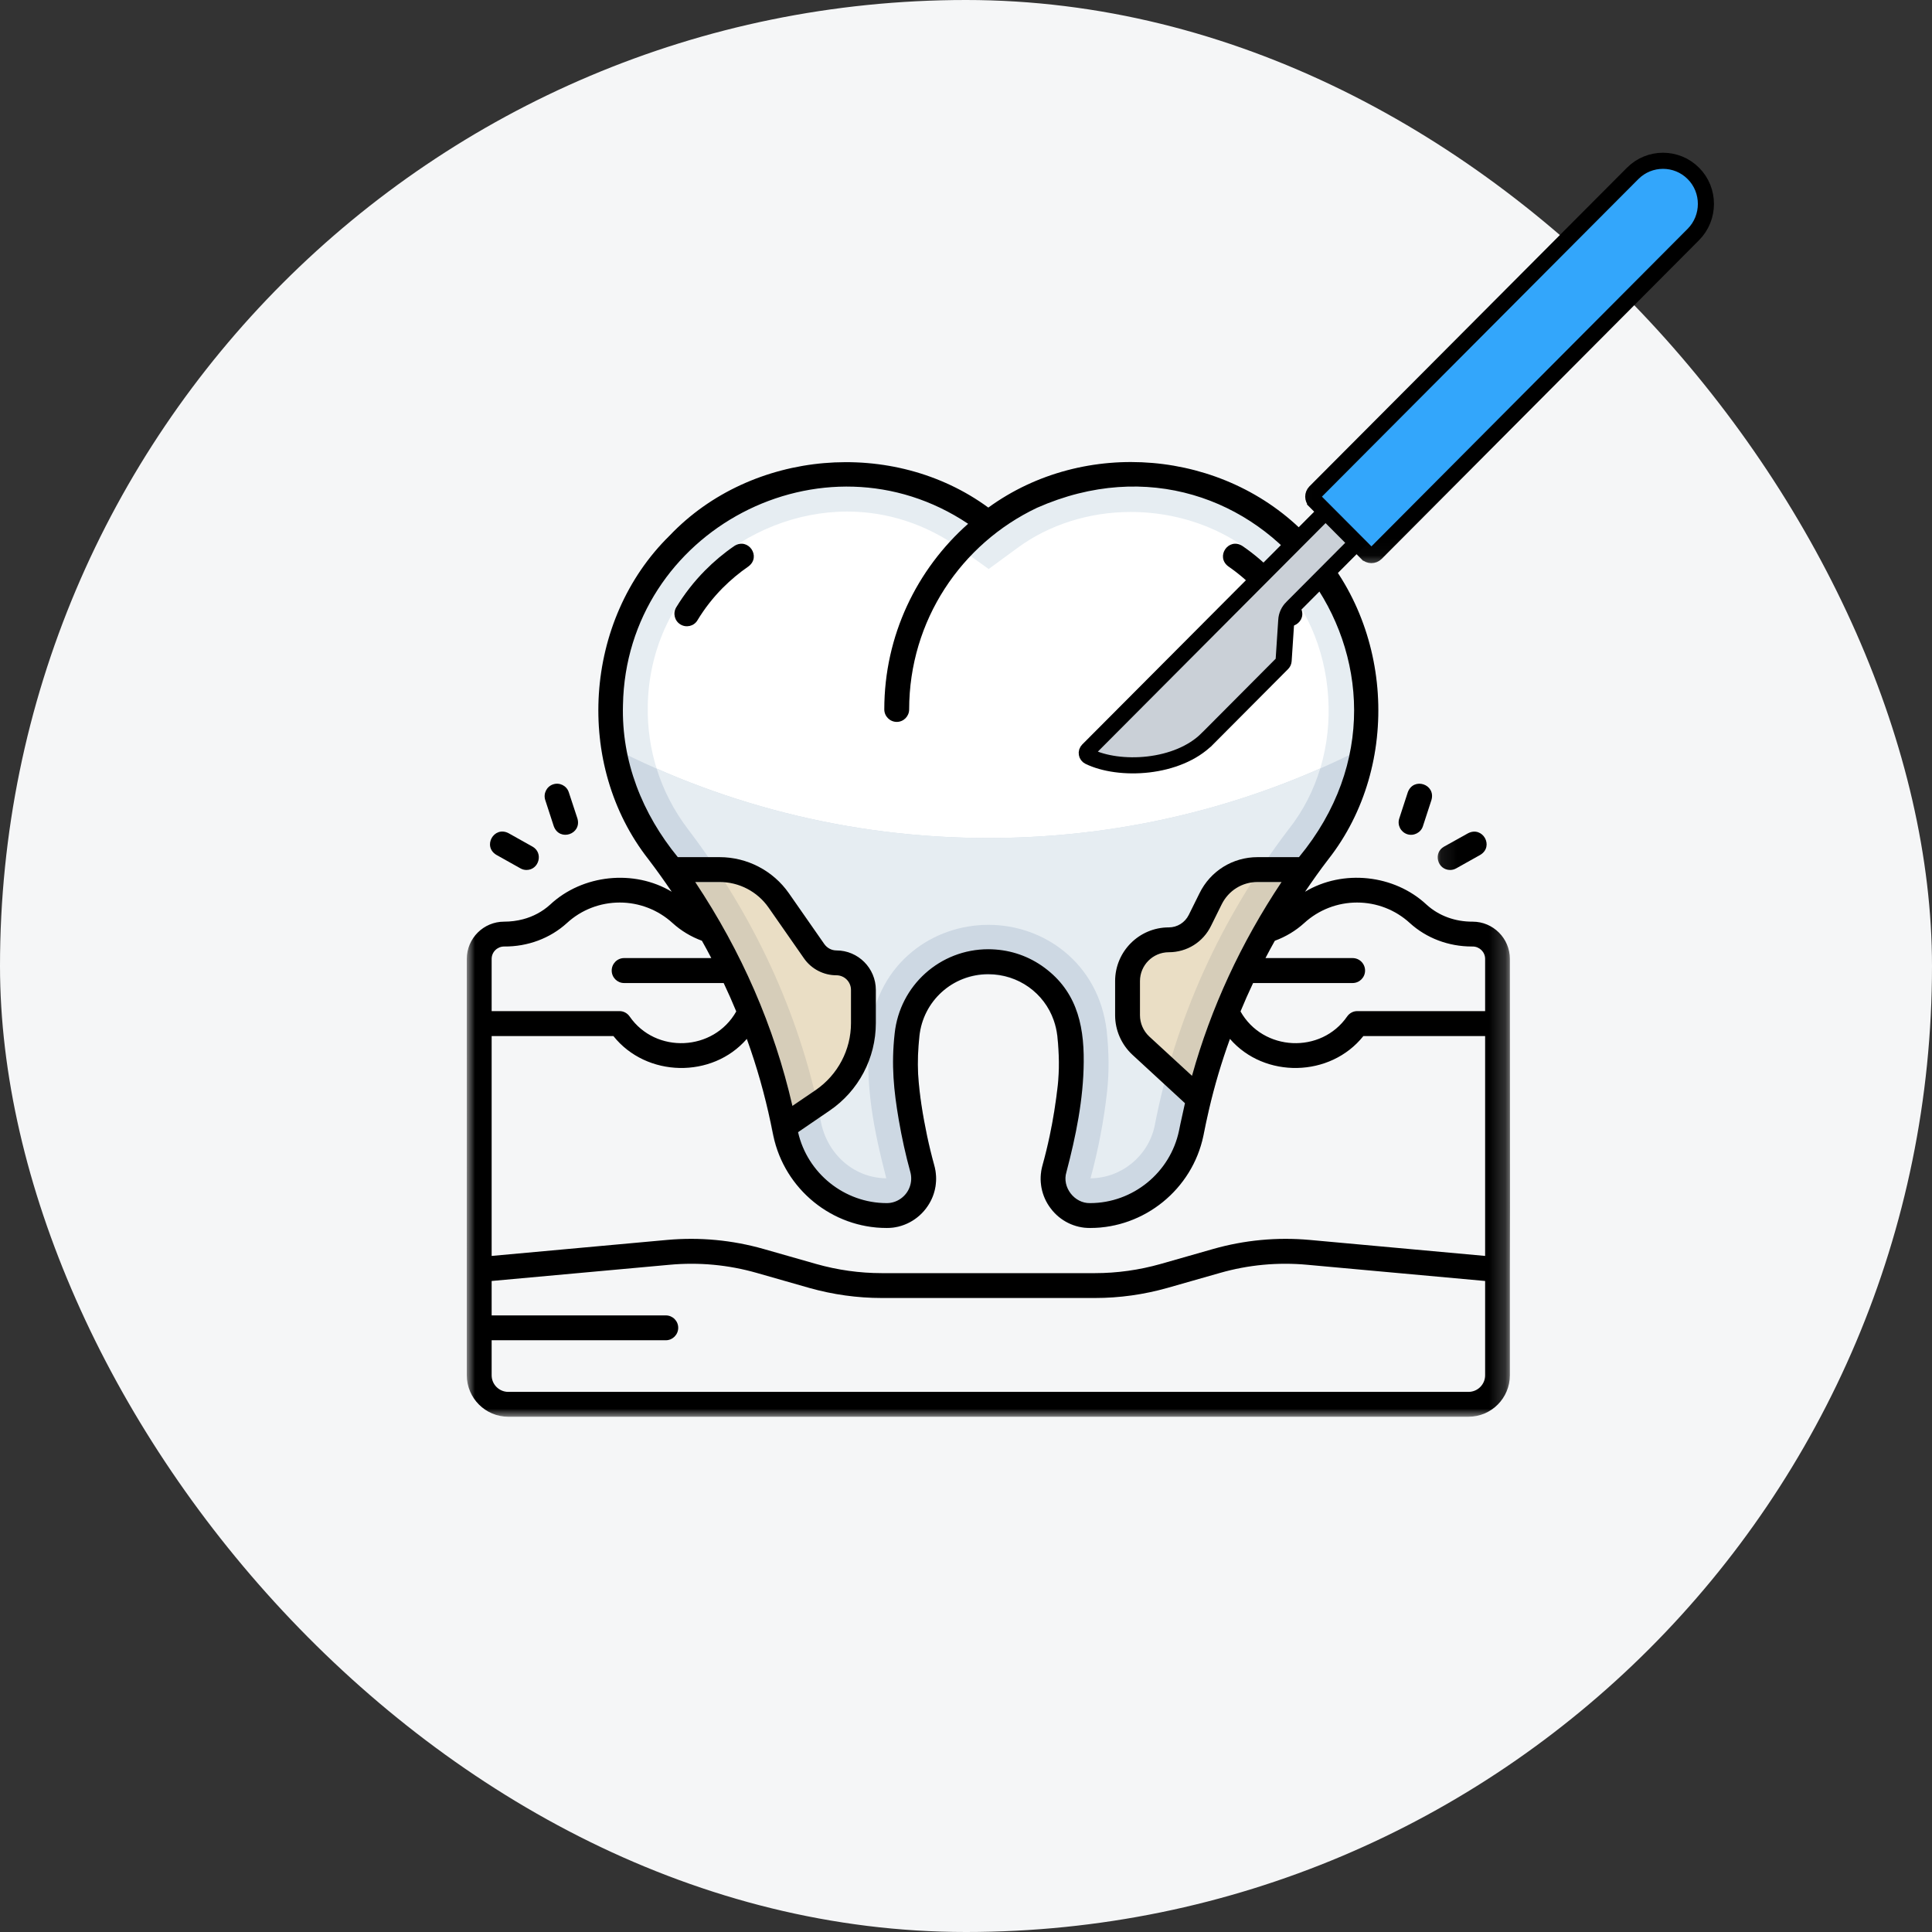
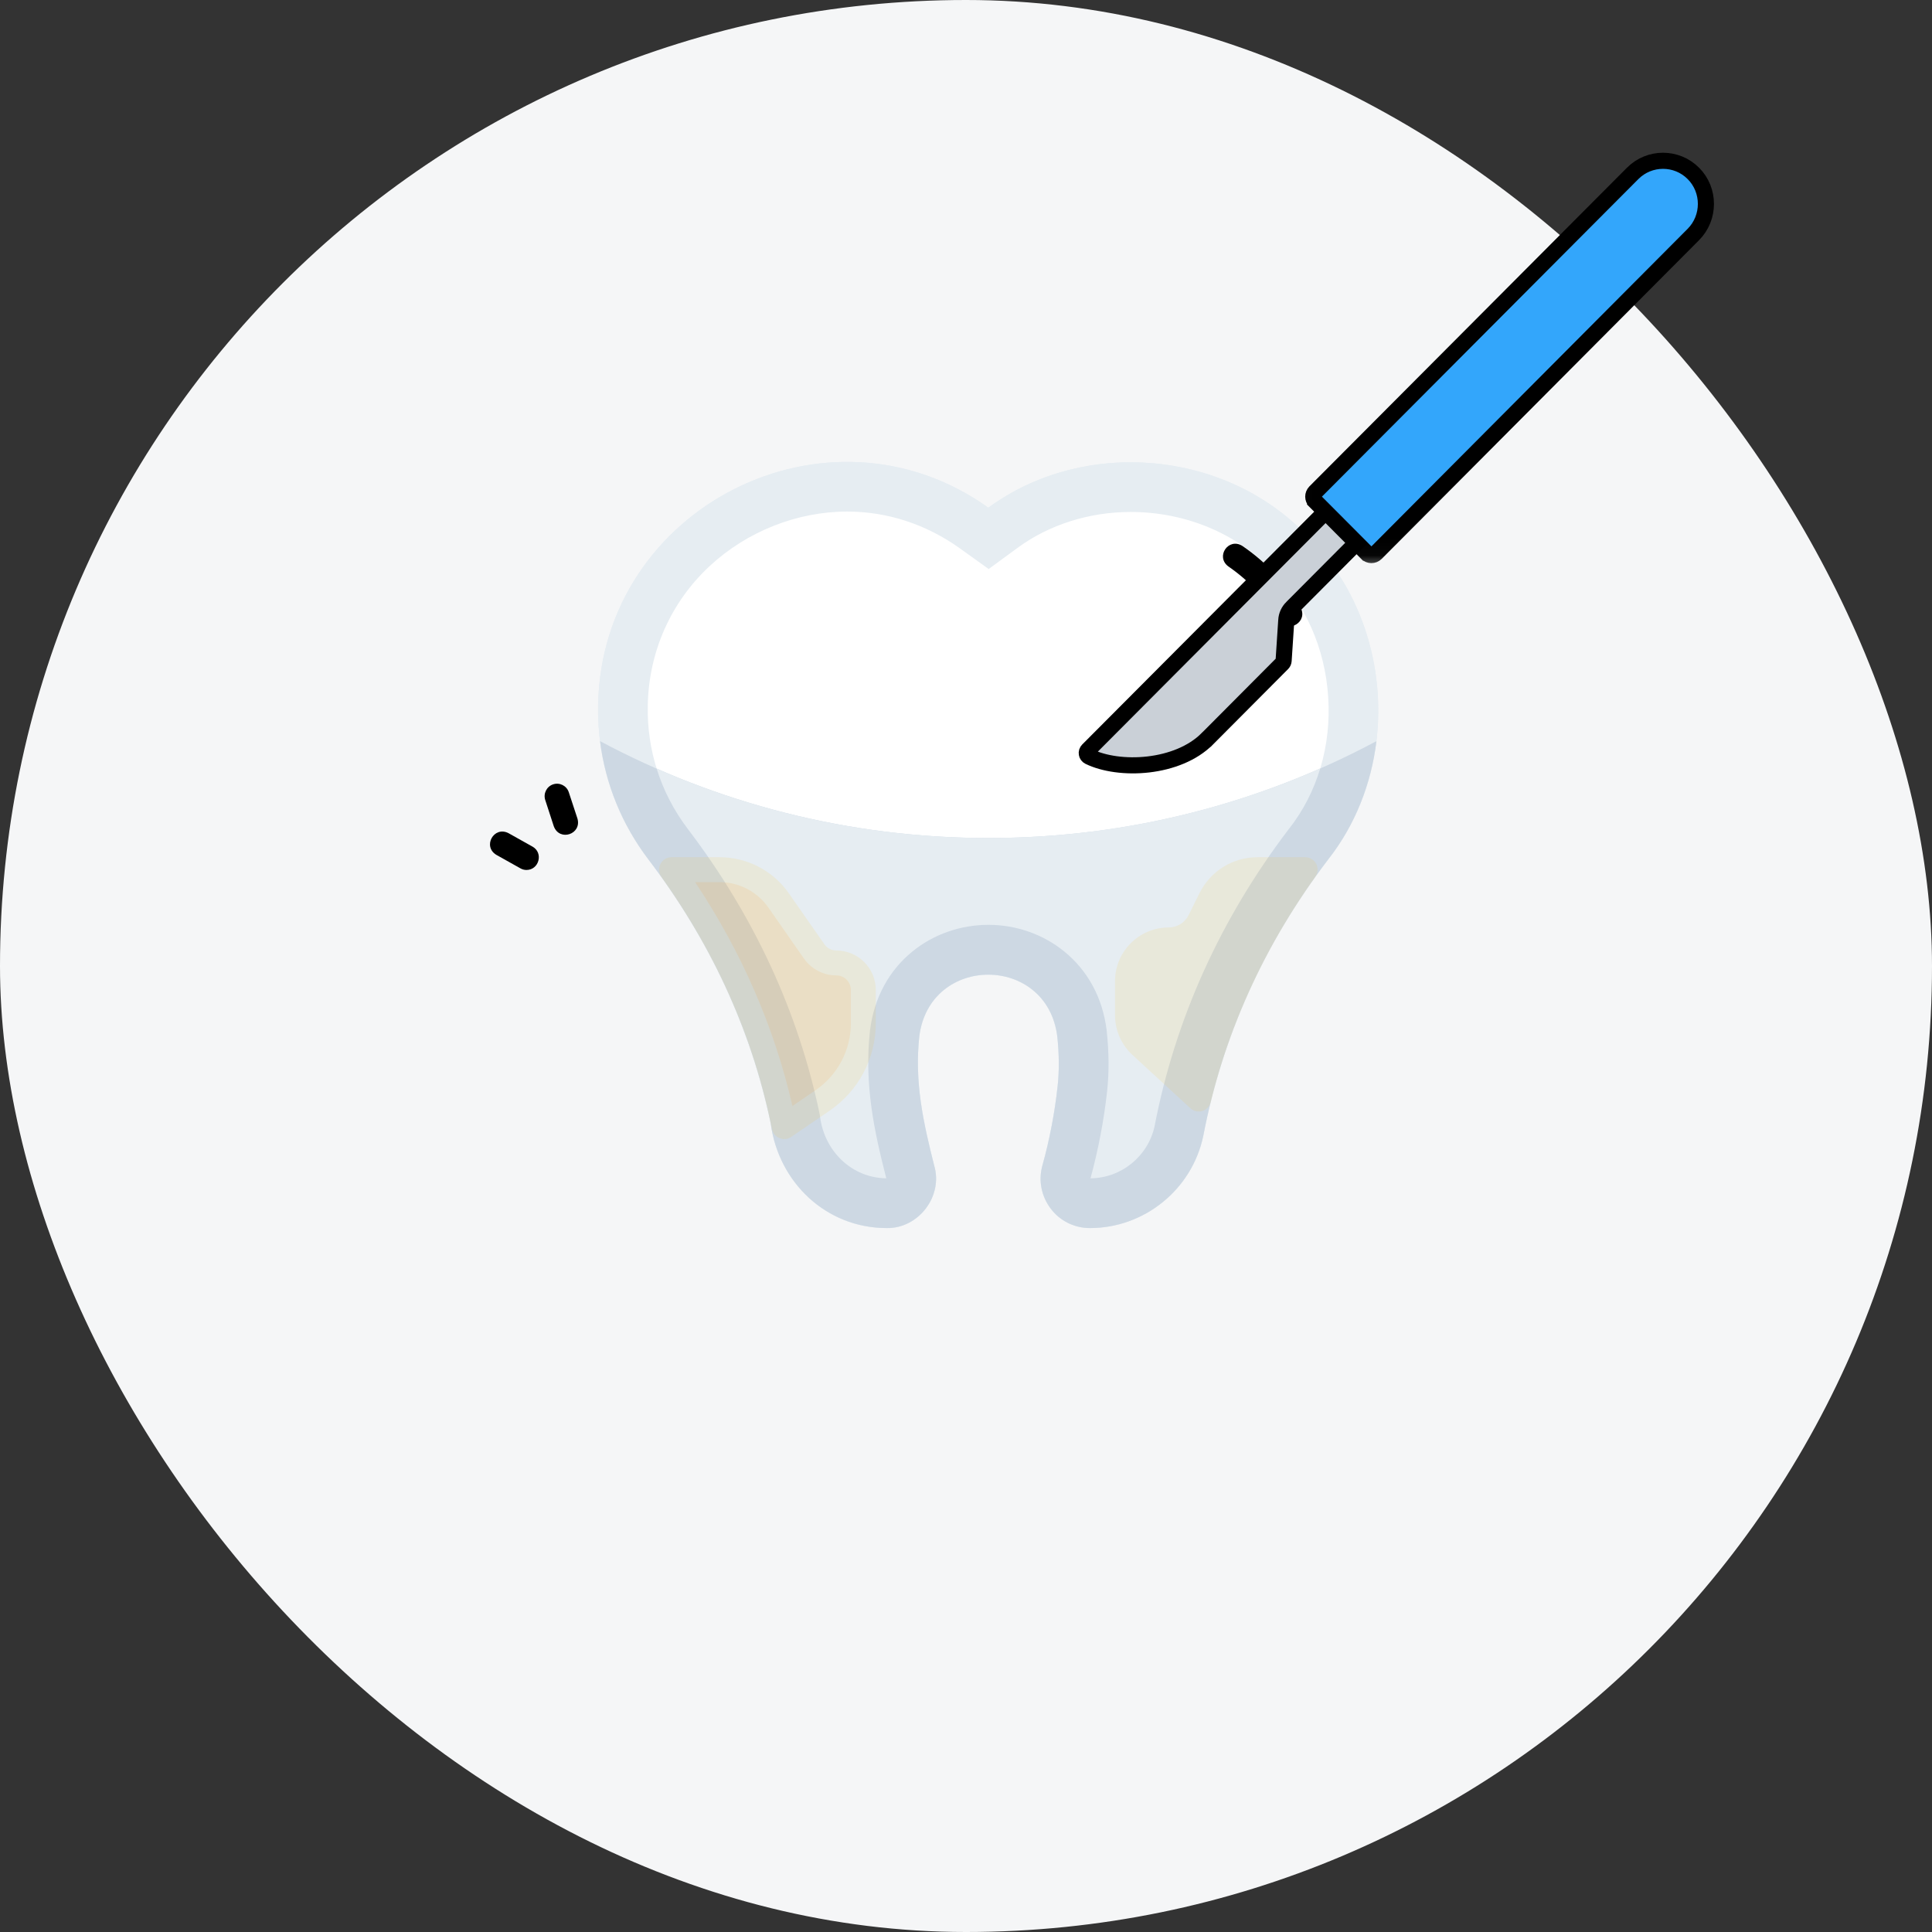
<svg xmlns="http://www.w3.org/2000/svg" width="120" height="120" viewBox="0 0 120 120" fill="none">
  <rect x="0" y="0" width="120" height="120" fill="#333333" stroke="none" />
  <g id="span.cs_feature_icon">
    <rect width="120" height="120" rx="60" fill="#F5F6F7" />
    <g id="Group 1171277302">
      <g id="Group 1171277300">
        <path id="Vector" d="M81.181 33.272C76.1 27.928 67.3 27.197 61.388 31.535C51.413 24.403 37.381 31.491 37.15 43.766C37.081 47.272 38.163 50.603 40.275 53.385C44.094 58.403 46.65 63.916 47.869 69.772C48.356 73.453 51.319 76.272 55.069 76.278C57.05 76.316 58.588 74.303 58.025 72.397C57.344 69.71 56.794 67.216 57.1 64.366C57.744 59.26 65.025 59.266 65.669 64.366C65.788 65.491 65.794 66.497 65.694 67.441C65.513 69.11 65.194 70.778 64.744 72.397C64.488 73.328 64.681 74.303 65.263 75.072C65.844 75.841 66.738 76.278 67.7 76.278C71.088 76.278 74.044 73.872 74.738 70.553C75.919 64.385 78.494 58.635 82.494 53.385C87.106 47.516 86.531 38.516 81.181 33.272Z" fill="#E6EDF2" />
        <path id="Vector_2" d="M81.181 33.272C76.1 27.928 67.3 27.197 61.388 31.535C51.413 24.403 37.381 31.491 37.15 43.766C37.081 47.272 38.163 50.603 40.275 53.385C44.094 58.403 46.65 63.916 47.869 69.772C48.356 73.453 51.319 76.272 55.069 76.278C57.05 76.316 58.588 74.303 58.025 72.397C57.344 69.71 56.794 67.216 57.1 64.366C57.744 59.26 65.025 59.266 65.669 64.366C65.788 65.491 65.794 66.497 65.694 67.441C65.513 69.11 65.194 70.778 64.744 72.397C64.488 73.328 64.681 74.303 65.263 75.072C65.844 75.841 66.738 76.278 67.7 76.278C71.088 76.278 74.044 73.872 74.738 70.553C75.919 64.385 78.494 58.635 82.494 53.385C87.106 47.516 86.531 38.516 81.181 33.272Z" fill="#E6EDF2" />
        <path id="Vector_3" d="M67.734 73.187C68.215 71.412 68.565 69.593 68.765 67.774C68.89 66.612 68.884 65.387 68.74 64.037L68.734 63.974C68.484 61.981 67.571 60.293 66.096 59.093C64.79 58.031 63.121 57.443 61.39 57.443C59.659 57.443 57.984 58.031 56.678 59.093C55.209 60.287 54.296 61.974 54.04 63.968L54.034 64.024C53.671 67.393 54.303 70.268 55.04 73.156L55.046 73.187C52.953 73.162 51.221 71.562 50.934 69.362L50.915 69.243L50.896 69.137C49.578 62.831 46.834 56.899 42.734 51.506C41.046 49.287 40.178 46.624 40.234 43.818C40.296 40.481 41.665 37.399 44.09 35.149C46.403 33.006 49.515 31.774 52.621 31.774C55.109 31.774 57.521 32.562 59.596 34.043L61.409 35.343L63.209 34.024C65.165 32.587 67.659 31.799 70.228 31.799C73.596 31.799 76.778 33.112 78.953 35.399L78.99 35.443L79.028 35.481C81.071 37.481 82.302 40.256 82.496 43.293C82.696 46.324 81.834 49.231 80.071 51.468L80.04 51.506C75.796 57.087 72.996 63.287 71.715 69.937C71.315 71.812 69.646 73.174 67.734 73.187Z" fill="white" />
        <path id="Vector_4" d="M61.388 52.052C52.669 52.052 44.456 49.871 37.269 46.033C37.606 48.702 38.625 51.208 40.275 53.383C44.094 58.402 46.65 63.914 47.869 69.771C48.356 73.452 51.319 76.271 55.069 76.277C57.05 76.314 58.587 74.302 58.025 72.396C57.344 69.708 56.794 67.215 57.1 64.365C57.744 59.258 65.025 59.264 65.669 64.365C65.787 65.49 65.794 66.496 65.694 67.439C65.513 69.108 65.194 70.777 64.744 72.396C64.487 73.327 64.681 74.302 65.263 75.071C65.844 75.84 66.737 76.277 67.7 76.277C71.088 76.277 74.044 73.871 74.737 70.552C75.919 64.383 78.494 58.633 82.494 53.383C84.181 51.239 85.169 48.677 85.494 46.033C78.306 49.877 70.1 52.052 61.388 52.052Z" fill="#CDD8E3" />
        <path id="Vector_5" d="M61.391 52.049C54.059 52.049 47.091 50.512 40.784 47.737C41.203 49.081 41.859 50.355 42.734 51.505C46.834 56.899 49.578 62.831 50.897 69.137L50.916 69.243L50.934 69.362C51.222 71.562 52.953 73.162 55.047 73.187L55.041 73.156C54.303 70.268 53.672 67.393 54.034 64.024L54.041 63.968C54.297 61.974 55.209 60.287 56.678 59.093C57.984 58.031 59.659 57.443 61.391 57.443C63.122 57.443 64.791 58.031 66.097 59.093C67.572 60.293 68.484 61.98 68.734 63.974L68.741 64.037C68.884 65.387 68.891 66.612 68.766 67.774C68.566 69.593 68.216 71.412 67.734 73.187C69.647 73.174 71.316 71.812 71.716 69.937C72.997 63.287 75.797 57.087 80.041 51.505L80.072 51.468C80.941 50.362 81.591 49.093 82.003 47.73C75.697 50.505 68.722 52.049 61.391 52.049Z" fill="#E6EDF2" />
        <path id="Vector_6" d="M51.948 59.037C51.648 59.037 51.373 58.893 51.204 58.649L48.998 55.487C48.017 54.081 46.411 53.243 44.698 53.243H41.704C41.417 53.243 41.154 53.406 41.023 53.662C40.886 53.918 40.911 54.231 41.079 54.462C44.461 59.199 46.748 64.349 47.873 69.768L47.954 70.137C48.048 70.662 48.711 70.931 49.142 70.618L51.536 68.981C53.329 67.756 54.398 65.724 54.398 63.549V61.493C54.398 60.137 53.298 59.037 51.948 59.037Z" fill="#FFB600" fill-opacity="0.1" />
        <path id="Vector_7" d="M49.219 68.696C48.1 63.809 46.069 59.14 43.175 54.79H44.694C45.9 54.79 47.038 55.384 47.731 56.377L49.931 59.534C50.394 60.19 51.144 60.584 51.944 60.584C52.444 60.584 52.85 60.99 52.85 61.496V63.553C52.85 65.215 52.031 66.771 50.663 67.709L49.219 68.696Z" fill="#FF8500" fill-opacity="0.1" />
        <path id="Vector_8" d="M81.75 53.649C81.613 53.399 81.356 53.243 81.069 53.243H78.106C76.563 53.243 75.181 54.106 74.494 55.493L73.831 56.831C73.6 57.306 73.119 57.606 72.588 57.606C70.756 57.606 69.256 59.099 69.256 60.943V63.062C69.256 63.993 69.65 64.887 70.331 65.518L73.931 68.831C74.131 69.018 74.413 69.081 74.675 69.006C74.938 68.924 75.138 68.712 75.2 68.449C76.413 63.506 78.6 58.806 81.694 54.462C81.869 54.218 81.881 53.906 81.75 53.649Z" fill="#FFB600" fill-opacity="0.1" />
-         <path id="Vector_9" d="M71.385 64.384C71.016 64.046 70.803 63.565 70.803 63.065V60.946C70.803 59.959 71.609 59.153 72.591 59.153C73.716 59.153 74.722 58.528 75.222 57.521L75.878 56.178C76.303 55.321 77.159 54.79 78.109 54.79H79.603C77.085 58.571 75.216 62.615 74.034 66.834L71.385 64.384Z" fill="#FF8500" fill-opacity="0.1" />
-         <path id="Vector_10" d="M42.263 38.785C42.619 39.004 43.1 38.898 43.319 38.529C43.757 37.804 44.282 37.129 44.882 36.523C45.375 36.029 45.913 35.579 46.482 35.185C47.307 34.579 46.475 33.361 45.613 33.91C44.963 34.354 44.344 34.873 43.788 35.435C43.1 36.129 42.5 36.904 42 37.723C41.782 38.092 41.9 38.567 42.263 38.785Z" fill="black" />
        <path id="Vector_11" d="M76.299 35.185C77.561 36.054 78.662 37.217 79.455 38.529C80.018 39.386 81.274 38.617 80.774 37.723C79.868 36.223 78.618 34.898 77.168 33.91C76.305 33.361 75.474 34.579 76.299 35.185Z" fill="black" />
-         <path id="Vector_12" d="M87.404 51.814C87.797 51.945 88.247 51.726 88.379 51.32L88.91 49.689C89.191 48.708 87.797 48.245 87.441 49.208L86.91 50.839C86.779 51.245 86.997 51.676 87.404 51.814Z" fill="black" />
        <g id="Clip path group">
          <mask id="mask0_18062_2659" style="mask-type:luminance" maskUnits="userSpaceOnUse" x="89" y="50" width="5" height="6">
            <g id="00e8bbe396">
              <path id="Vector_13" d="M89.085 50.393H93.797V55.193H89.085V50.393Z" fill="white" />
            </g>
          </mask>
          <g mask="url(#mask0_18062_2659)">
            <g id="Group">
-               <path id="Vector_14" d="M90.072 54.036C90.197 54.036 90.322 54.005 90.447 53.936L91.941 53.099C92.816 52.574 92.097 51.286 91.184 51.755L89.691 52.586C88.997 52.974 89.284 54.036 90.072 54.036Z" fill="black" />
-             </g>
+               </g>
          </g>
        </g>
        <path id="Vector_15" d="M34.397 51.322C34.754 52.285 36.147 51.816 35.866 50.841L35.329 49.209C35.197 48.803 34.76 48.584 34.36 48.716C33.954 48.847 33.735 49.285 33.866 49.691L34.397 51.322Z" fill="black" />
        <path id="Vector_16" d="M30.831 53.098L32.325 53.935C32.443 54.004 32.575 54.035 32.7 54.035C33.481 54.035 33.768 52.973 33.075 52.585L31.581 51.748C30.675 51.285 29.956 52.573 30.831 53.098Z" fill="black" />
        <g id="Clip path group_2">
          <mask id="mask1_18062_2659" style="mask-type:luminance" maskUnits="userSpaceOnUse" x="29" y="27" width="65" height="61">
            <g id="038aa71bcc">
-               <path id="Vector_17" d="M29 27.996H93.8V87.996H29V27.996Z" fill="white" />
-             </g>
+               </g>
          </mask>
          <g mask="url(#mask1_18062_2659)">
            <g id="Group_2">
              <path id="Vector_18" d="M91.469 57.246C90.387 57.252 89.375 56.889 88.606 56.189C86.6 54.314 83.406 53.977 81.056 55.389C81.519 54.708 81.994 54.033 82.5 53.377C87.112 47.508 86.531 38.502 81.187 33.264C76.025 27.896 67.35 27.189 61.387 31.527C55.475 27.189 46.675 27.921 41.594 33.264C36.244 38.502 35.662 47.508 40.281 53.377C40.781 54.033 41.262 54.708 41.725 55.389C39.387 53.983 36.181 54.308 34.169 56.189C33.694 56.621 33.112 56.933 32.487 57.096C32.106 57.196 31.712 57.246 31.312 57.246C30.031 57.246 28.994 58.283 28.994 59.558C29 62.177 28.994 75.952 28.994 78.858V85.421C28.994 86.839 30.15 87.996 31.569 87.996H91.212C92.631 87.996 93.781 86.839 93.781 85.421V78.858C93.8 75.864 93.775 62.252 93.781 59.558C93.781 58.283 92.744 57.246 91.469 57.246ZM49.219 68.689C48.081 63.739 46.069 59.127 43.181 54.783H44.694C45.906 54.783 47.044 55.377 47.737 56.371L49.937 59.527C50.394 60.183 51.15 60.577 51.95 60.577C52.45 60.577 52.856 60.983 52.856 61.489V63.546C52.856 65.208 52.037 66.758 50.669 67.702L49.219 68.689ZM46.387 64.527C47.006 66.233 47.5 67.983 47.875 69.764C47.919 69.958 48 70.352 48.037 70.546C48.731 73.864 51.687 76.271 55.075 76.271C56.087 76.277 57.05 75.764 57.619 74.914C58.125 74.171 58.269 73.252 58.031 72.389C57.862 71.783 57.712 71.164 57.581 70.546C57.319 69.277 57.106 68.008 57.025 66.714C56.987 65.921 57.019 65.183 57.106 64.352C57.331 62.189 59.162 60.502 61.387 60.508C63.256 60.508 64.862 61.689 65.45 63.371C65.562 63.683 65.637 64.021 65.675 64.352C65.794 65.483 65.8 66.489 65.7 67.433C65.581 68.471 65.419 69.514 65.2 70.546C65.069 71.164 64.919 71.783 64.75 72.389C64.494 73.308 64.681 74.302 65.269 75.064C65.85 75.833 66.75 76.277 67.706 76.271C71.087 76.271 74.05 73.864 74.744 70.546C74.837 70.071 74.975 69.408 75.087 68.939C75.431 67.446 75.869 65.971 76.394 64.527C78.537 67.002 82.631 66.927 84.681 64.352H92.244V78.008L81.344 77.014C79.319 76.833 77.306 77.021 75.35 77.577L72.087 78.508C70.762 78.883 69.387 79.077 68.012 79.077H54.769C53.387 79.077 52.019 78.883 50.694 78.508L47.431 77.577C45.475 77.021 43.462 76.833 41.437 77.014L30.537 78.008V64.352H38.1C40.15 66.927 44.244 67.002 46.387 64.527ZM74.037 66.821L71.381 64.377C71.019 64.039 70.806 63.558 70.806 63.058V60.939C70.806 59.952 71.606 59.146 72.594 59.146C73.719 59.146 74.725 58.521 75.219 57.508L75.881 56.171C76.306 55.314 77.156 54.783 78.112 54.783H79.6C77.075 58.571 75.212 62.602 74.037 66.821ZM84.287 56.058C85.506 56.058 86.669 56.508 87.569 57.333C88.6 58.271 89.969 58.789 91.419 58.789H91.469C91.894 58.789 92.244 59.133 92.244 59.558V62.802H84.3C84.05 62.802 83.819 62.927 83.675 63.133C82.056 65.477 78.45 65.308 77.05 62.821C77.294 62.227 77.556 61.639 77.831 61.058H84.012C84.444 61.058 84.787 60.708 84.787 60.283C84.787 59.858 84.444 59.508 84.012 59.508H78.6C78.787 59.146 78.981 58.789 79.181 58.433C79.862 58.183 80.475 57.814 81.006 57.333C81.906 56.508 83.075 56.058 84.287 56.058ZM38.694 43.783C38.894 32.952 51.131 26.514 60.131 32.533C56.944 35.358 54.925 39.477 54.925 44.064C54.925 44.489 55.275 44.839 55.7 44.839C56.125 44.839 56.469 44.489 56.469 44.064C56.475 38.533 59.706 33.771 64.412 31.539C78.144 25.471 90.25 41.658 80.681 53.239H78.112C76.569 53.239 75.181 54.096 74.5 55.489L73.837 56.827C73.6 57.302 73.125 57.602 72.594 57.602C70.756 57.602 69.262 59.096 69.262 60.939V63.058C69.262 63.989 69.656 64.883 70.337 65.514L73.6 68.521C73.494 69.033 73.331 69.708 73.231 70.227C72.687 72.833 70.362 74.727 67.706 74.727C66.731 74.752 65.95 73.733 66.237 72.802C66.825 70.571 67.294 68.283 67.312 65.964C67.337 63.483 66.775 61.408 64.687 59.971C63.719 59.314 62.606 58.964 61.387 58.958C58.387 58.958 55.887 61.208 55.569 64.189C55.35 66.158 55.512 67.733 55.825 69.564C56.012 70.652 56.25 71.739 56.544 72.802C56.625 73.102 56.612 73.421 56.506 73.714C56.3 74.308 55.712 74.733 55.075 74.727C52.45 74.727 50.15 72.877 49.569 70.321L51.537 68.977C53.331 67.752 54.4 65.721 54.4 63.546V61.489C54.4 60.133 53.3 59.033 51.95 59.033C51.65 59.033 51.375 58.883 51.2 58.639L49 55.483C48.019 54.077 46.406 53.239 44.694 53.239H42.1C39.9 50.552 38.594 47.296 38.694 43.783ZM30.537 59.558C30.537 59.133 30.887 58.789 31.312 58.789C32.775 58.802 34.169 58.283 35.212 57.333C36.106 56.508 37.275 56.058 38.494 56.058C39.7 56.058 40.875 56.508 41.775 57.333C42.306 57.814 42.919 58.183 43.6 58.433C43.8 58.789 43.994 59.146 44.181 59.508H38.762C38.337 59.508 37.994 59.858 37.994 60.283C37.994 60.708 38.337 61.058 38.762 61.058H44.95C45.225 61.639 45.487 62.227 45.731 62.821C44.331 65.308 40.725 65.477 39.106 63.133C38.962 62.927 38.731 62.802 38.481 62.802H30.537V59.558ZM92.244 85.421C92.244 85.989 91.781 86.452 91.212 86.452H31.569C31 86.452 30.537 85.989 30.537 85.421V83.246H41.356C41.781 83.246 42.125 82.896 42.125 82.471C42.125 82.046 41.781 81.702 41.356 81.702H30.537V79.564L41.581 78.558C43.412 78.389 45.237 78.558 47.006 79.064L50.269 79.996C51.731 80.408 53.25 80.621 54.769 80.621H68.012C69.531 80.621 71.044 80.408 72.506 79.996L75.775 79.064C77.544 78.558 79.369 78.389 81.2 78.558L92.244 79.564V85.421Z" fill="black" />
            </g>
          </g>
        </g>
      </g>
      <g id="Group 1171277307">
        <path id="Vector_19" d="M77.253 36.88C80.361 33.761 83.469 30.641 86.579 27.521L88.505 29.452L80.252 37.738C80.252 37.738 80.252 37.738 80.251 37.738C80.042 37.948 79.906 38.22 79.892 38.54L79.728 41.033C79.722 41.102 79.701 41.151 79.653 41.203L74.981 45.896C74.981 45.896 74.981 45.896 74.98 45.896C74.075 46.801 72.726 47.318 71.326 47.481C69.925 47.643 68.553 47.44 67.64 46.994C67.561 46.953 67.518 46.895 67.504 46.814C67.49 46.73 67.51 46.661 67.576 46.592C70.802 43.356 74.026 40.12 77.25 36.883L77.253 36.88Z" fill="#CAD0D7" stroke="black" />
        <g id="Clip path group_3">
          <mask id="mask2_18062_2659" style="mask-type:luminance" maskUnits="userSpaceOnUse" x="79" y="9" width="30" height="27">
            <g id="296eec1a27">
              <path id="Vector_20" d="M80.484 9.5H107.624V34.958H80.484V9.5Z" fill="white" stroke="white" />
            </g>
          </mask>
          <g mask="url(#mask2_18062_2659)">
            <g id="Group_3">
              <path id="Vector_21" d="M101.408 10.77L101.408 10.77C102.446 9.726 104.14 9.726 105.178 10.77L105.179 10.771C106.216 11.809 106.218 13.518 105.178 14.564L85.461 34.364C85.302 34.518 85.053 34.512 84.906 34.366C84.906 34.366 84.906 34.365 84.905 34.365L81.681 31.128L81.681 31.127C81.534 30.98 81.528 30.723 81.683 30.564C81.683 30.564 81.684 30.563 81.684 30.563L101.408 10.77Z" fill="#33A6FB" stroke="black" />
            </g>
          </g>
        </g>
      </g>
    </g>
  </g>
</svg>